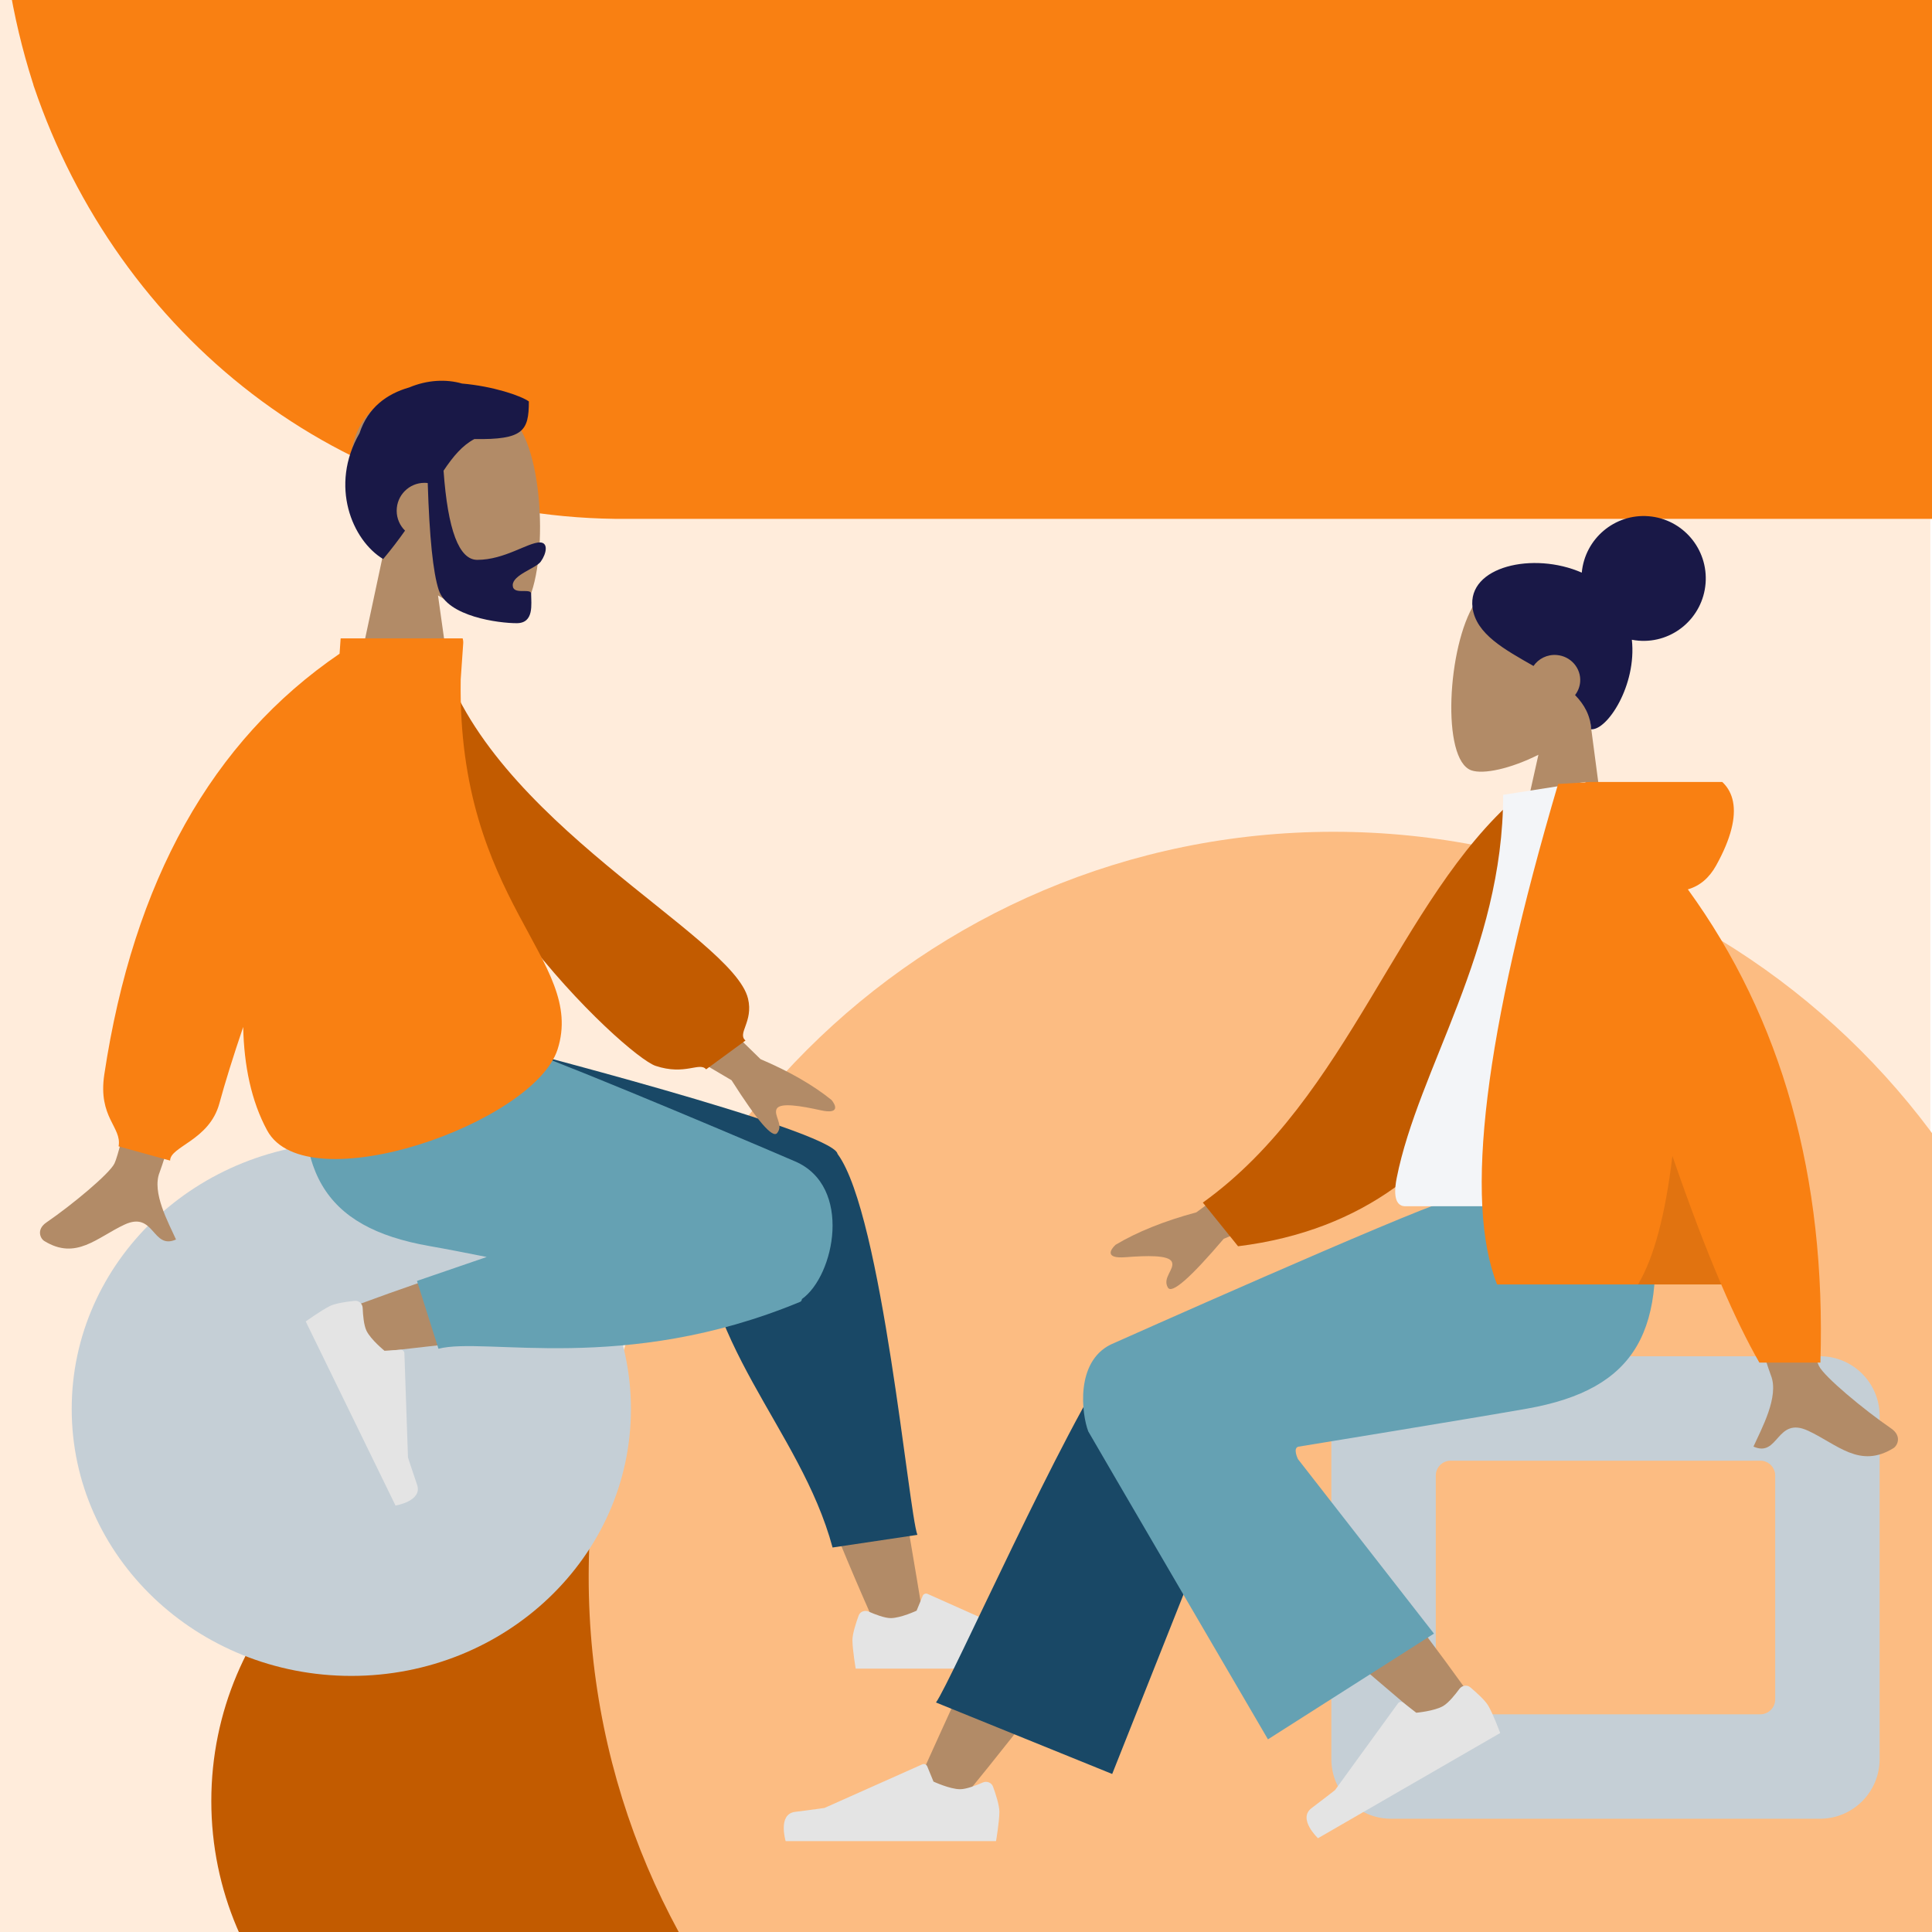
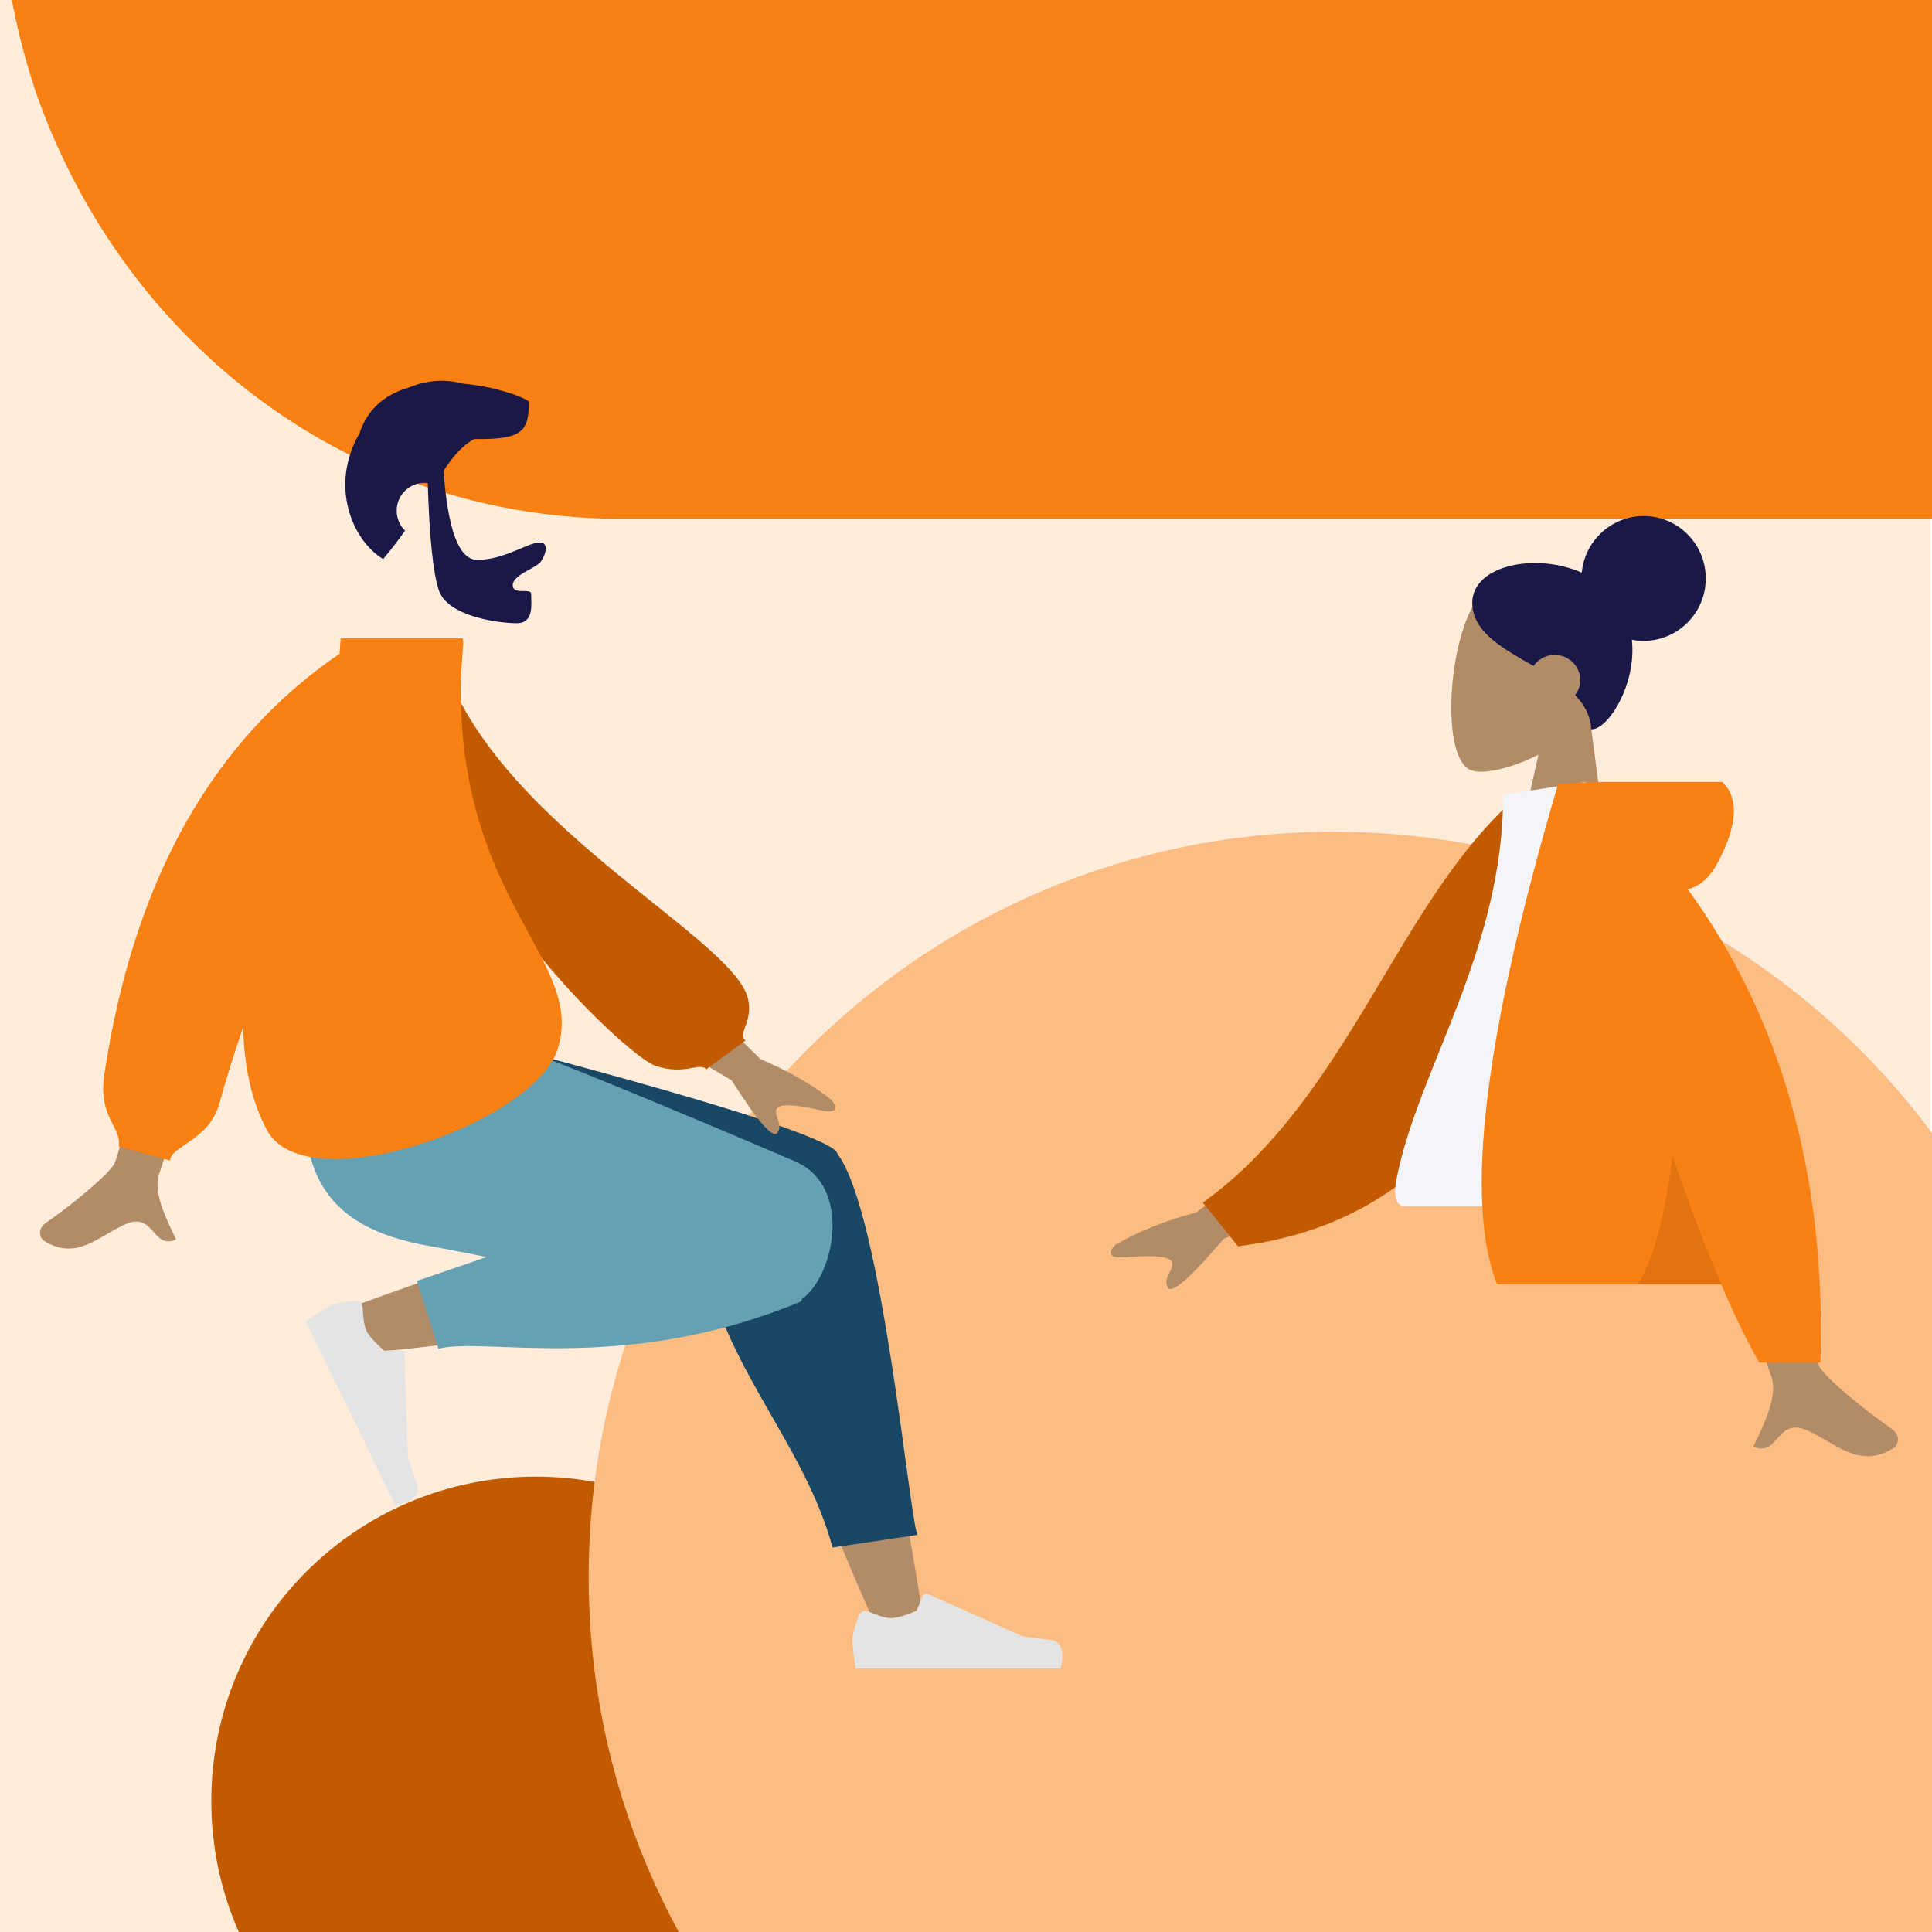
<svg xmlns="http://www.w3.org/2000/svg" width="500" zoomAndPan="magnify" viewBox="0 0 375 375" height="500" preserveAspectRatio="xMidYMid meet" version="1.0">
  <defs>
    <clipPath id="30e853eddd">
      <path d="M 0 0 L 375 0 L 375 375 L 0 375 Z M 0 0 " clip-rule="nonzero" />
    </clipPath>
    <clipPath id="95726c7385">
      <rect x="0" width="375" y="0" height="375" />
    </clipPath>
    <clipPath id="8dbfb68d6a">
      <path d="M 0 0 L 375 0 L 375 100.707 L 0 100.707 Z M 0 0 " clip-rule="nonzero" />
    </clipPath>
    <clipPath id="931fee8ae7">
      <path d="M 6.73 -66.852 C 2.664 -53.965 -0.004 -39.309 -0.004 -24.93 C -0.004 -10.547 2.285 3.293 6.352 16.043 C 6.477 16.316 6.477 16.586 6.605 16.859 C 22.867 64.754 65.812 100.027 119.359 100.707 L 438.246 100.707 L 438.246 -150.699 L 119.594 -150.699 C 65.559 -150.023 22.613 -115.289 6.73 -66.852 Z M 6.73 -66.852 " clip-rule="nonzero" />
    </clipPath>
    <clipPath id="5639148b5c">
      <path d="M 0 0 L 375 0 L 375 100.707 L 0 100.707 Z M 0 0 " clip-rule="nonzero" />
    </clipPath>
    <clipPath id="20c29d4778">
      <path d="M 6.73 -66.852 C 2.664 -53.965 -0.004 -39.309 -0.004 -24.93 C -0.004 -10.547 2.285 3.293 6.352 16.043 C 6.477 16.316 6.477 16.586 6.605 16.859 C 22.867 64.754 65.812 100.027 119.359 100.707 L 438.246 100.707 L 438.246 -150.699 L 119.594 -150.699 C 65.559 -150.023 22.613 -115.289 6.73 -66.852 Z M 6.73 -66.852 " clip-rule="nonzero" />
    </clipPath>
    <clipPath id="7053897f74">
      <rect x="0" width="375" y="0" height="101" />
    </clipPath>
    <clipPath id="8acd5be6aa">
      <path d="M 41.016 286.613 L 166.957 286.613 L 166.957 375 L 41.016 375 Z M 41.016 286.613 " clip-rule="nonzero" />
    </clipPath>
    <clipPath id="f944fee135">
      <path d="M 103.988 286.613 C 69.211 286.613 41.016 314.805 41.016 349.582 C 41.016 384.363 69.211 412.555 103.988 412.555 C 138.766 412.555 166.957 384.363 166.957 349.582 C 166.957 314.805 138.766 286.613 103.988 286.613 Z M 103.988 286.613 " clip-rule="nonzero" />
    </clipPath>
    <clipPath id="672a181dd8">
      <path d="M 0.016 0.613 L 125.957 0.613 L 125.957 89 L 0.016 89 Z M 0.016 0.613 " clip-rule="nonzero" />
    </clipPath>
    <clipPath id="a3da914bc8">
      <path d="M 62.988 0.613 C 28.211 0.613 0.016 28.805 0.016 63.582 C 0.016 98.363 28.211 126.555 62.988 126.555 C 97.766 126.555 125.957 98.363 125.957 63.582 C 125.957 28.805 97.766 0.613 62.988 0.613 Z M 62.988 0.613 " clip-rule="nonzero" />
    </clipPath>
    <clipPath id="c9038f16c3">
      <rect x="0" width="126" y="0" height="89" />
    </clipPath>
    <clipPath id="85d64a6468">
      <path d="M 114.262 161.449 L 375 161.449 L 375 375 L 114.262 375 Z M 114.262 161.449 " clip-rule="nonzero" />
    </clipPath>
    <clipPath id="cb1dc8a813">
      <path d="M 258.844 161.449 C 178.992 161.449 114.262 226.184 114.262 306.035 C 114.262 385.883 178.992 450.617 258.844 450.617 C 338.691 450.617 403.426 385.883 403.426 306.035 C 403.426 226.184 338.691 161.449 258.844 161.449 Z M 258.844 161.449 " clip-rule="nonzero" />
    </clipPath>
    <clipPath id="a605755234">
      <path d="M 0.262 0.449 L 261 0.449 L 261 214 L 0.262 214 Z M 0.262 0.449 " clip-rule="nonzero" />
    </clipPath>
    <clipPath id="6decad7994">
      <path d="M 144.844 0.449 C 64.992 0.449 0.262 65.184 0.262 145.035 C 0.262 224.883 64.992 289.617 144.844 289.617 C 224.691 289.617 289.426 224.883 289.426 145.035 C 289.426 65.184 224.691 0.449 144.844 0.449 Z M 144.844 0.449 " clip-rule="nonzero" />
    </clipPath>
    <clipPath id="d1739da90b">
      <rect x="0" width="261" y="0" height="214" />
    </clipPath>
    <clipPath id="f58ad6c806">
      <path d="M 90 202.648 L 179 202.648 L 179 301 L 90 301 Z M 90 202.648 " clip-rule="nonzero" />
    </clipPath>
    <clipPath id="d1a5b6f158">
      <path d="M 59 202.648 L 162 202.648 L 162 262 L 59 262 Z M 59 202.648 " clip-rule="nonzero" />
    </clipPath>
    <clipPath id="ab5eebb759">
      <path d="M 151 232.84 L 366 232.84 L 366 358 L 151 358 Z M 151 232.84 " clip-rule="nonzero" />
    </clipPath>
    <clipPath id="36e79909d0">
      <path d="M 1 110 L 43 110 L 43 125.602 L 1 125.602 Z M 1 110 " clip-rule="nonzero" />
    </clipPath>
    <clipPath id="2d589a9cd3">
-       <rect x="0" width="215" y="0" height="126" />
-     </clipPath>
+       </clipPath>
    <clipPath id="8dc76ec885">
      <path d="M 246 81 L 363 81 L 363 175 L 246 175 Z M 246 81 " clip-rule="nonzero" />
    </clipPath>
    <clipPath id="fe2b1e732a">
      <path d="M 253.289 81.918 L 362.441 90.621 L 355.766 174.355 L 246.613 165.652 Z M 253.289 81.918 " clip-rule="nonzero" />
    </clipPath>
    <clipPath id="61c82d4bb6">
      <path d="M 35 29 L 70 29 L 70 90 L 35 90 Z M 35 29 " clip-rule="nonzero" />
    </clipPath>
    <clipPath id="c71e8979f1">
      <path d="M 7.289 0.918 L 116.441 9.621 L 109.766 93.355 L 0.613 84.652 Z M 7.289 0.918 " clip-rule="nonzero" />
    </clipPath>
    <clipPath id="dac9c1e669">
      <path d="M 116.77 9.648 L 7.617 0.945 L 0.938 84.68 L 110.094 93.383 Z M 116.77 9.648 " clip-rule="nonzero" />
    </clipPath>
    <clipPath id="3b38452e3e">
      <path d="M 116.77 9.648 L 7.617 0.945 L 0.938 84.68 L 110.094 93.383 Z M 116.77 9.648 " clip-rule="nonzero" />
    </clipPath>
    <clipPath id="e5a300d0d0">
      <path d="M 39 19 L 86 19 L 86 61 L 39 61 Z M 39 19 " clip-rule="nonzero" />
    </clipPath>
    <clipPath id="e58116c695">
      <path d="M 7.289 0.918 L 116.441 9.621 L 109.766 93.355 L 0.613 84.652 Z M 7.289 0.918 " clip-rule="nonzero" />
    </clipPath>
    <clipPath id="d2d48249c6">
      <path d="M 116.77 9.648 L 7.617 0.945 L 0.938 84.68 L 110.094 93.383 Z M 116.77 9.648 " clip-rule="nonzero" />
    </clipPath>
    <clipPath id="4cc5320475">
      <path d="M 116.77 9.648 L 7.617 0.945 L 0.938 84.68 L 110.094 93.383 Z M 116.77 9.648 " clip-rule="nonzero" />
    </clipPath>
    <clipPath id="5701c0b11e">
      <rect x="0" width="117" y="0" height="94" />
    </clipPath>
    <clipPath id="8efa4138a4">
      <path d="M 215 151.777 L 369 151.777 L 369 284 L 215 284 Z M 215 151.777 " clip-rule="nonzero" />
    </clipPath>
    <clipPath id="a183bdc554">
      <path d="M 0.281 67 L 153.641 67 L 153.641 132 L 0.281 132 Z M 0.281 67 " clip-rule="nonzero" />
    </clipPath>
    <clipPath id="d67fb3e35f">
      <path d="M 55 0.777 L 114 0.777 L 114 84 L 55 84 Z M 55 0.777 " clip-rule="nonzero" />
    </clipPath>
    <clipPath id="c3f55011c1">
      <path d="M 72 0.777 L 139 0.777 L 139 114 L 72 114 Z M 72 0.777 " clip-rule="nonzero" />
    </clipPath>
    <clipPath id="8d466300c4">
      <rect x="0" width="154" y="0" height="133" />
    </clipPath>
    <clipPath id="df59b3116b">
-       <path d="M 67 75 L 105 75 L 105 141.496 L 67 141.496 Z M 67 75 " clip-rule="nonzero" />
-     </clipPath>
+       </clipPath>
    <clipPath id="85602a377d">
      <path d="M 20 123.91 L 110 123.91 L 110 226 L 20 226 Z M 20 123.91 " clip-rule="nonzero" />
    </clipPath>
  </defs>
  <rect x="-37.5" width="450" fill="#ffffff" y="-37.5" height="450" fill-opacity="1" />
  <rect x="-37.5" width="450" fill="#ffffff" y="-37.5" height="450" fill-opacity="1" />
  <g transform="matrix(1, 0, 0, 1, 0, 0)">
    <g clip-path="url(#95726c7385)">
      <g clip-path="url(#30e853eddd)">
        <path fill="#ffecdb" d="M -0.316 0 L 374.684 0 L 374.684 375 L -0.316 375 Z M -0.316 0 " fill-opacity="1" fill-rule="nonzero" />
      </g>
    </g>
  </g>
  <g clip-path="url(#8dbfb68d6a)">
    <g clip-path="url(#931fee8ae7)">
      <g transform="matrix(1, 0, 0, 1, 0, 0)">
        <g clip-path="url(#7053897f74)">
          <g clip-path="url(#5639148b5c)">
            <g clip-path="url(#20c29d4778)">
              <path fill="#f98012" d="M 438.246 -150.699 L 438.246 100.707 L 0.246 100.707 L 0.246 -150.699 Z M 438.246 -150.699 " fill-opacity="1" fill-rule="nonzero" />
            </g>
          </g>
        </g>
      </g>
    </g>
  </g>
  <g clip-path="url(#8acd5be6aa)">
    <g clip-path="url(#f944fee135)">
      <g transform="matrix(1, 0, 0, 1, 41, 286)">
        <g clip-path="url(#c9038f16c3)">
          <g clip-path="url(#672a181dd8)">
            <g clip-path="url(#a3da914bc8)">
              <path fill="#c25b00" d="M 0.016 0.613 L 125.957 0.613 L 125.957 126.555 L 0.016 126.555 Z M 0.016 0.613 " fill-opacity="1" fill-rule="nonzero" />
            </g>
          </g>
        </g>
      </g>
    </g>
  </g>
  <g clip-path="url(#85d64a6468)">
    <g clip-path="url(#cb1dc8a813)">
      <g transform="matrix(1, 0, 0, 1, 114, 161)">
        <g clip-path="url(#d1739da90b)">
          <g clip-path="url(#a605755234)">
            <g clip-path="url(#6decad7994)">
              <path fill="#fcbc82" d="M 0.262 0.449 L 289.426 0.449 L 289.426 289.617 L 0.262 289.617 Z M 0.262 0.449 " fill-opacity="1" fill-rule="nonzero" />
            </g>
          </g>
        </g>
      </g>
    </g>
  </g>
-   <path fill="#c5cfd6" d="M 68.191 325.293 C 98.164 325.293 122.465 302.098 122.465 273.484 C 122.465 244.875 98.164 221.68 68.191 221.68 C 38.215 221.68 13.918 244.875 13.918 273.484 C 13.918 302.098 38.215 325.293 68.191 325.293 Z M 68.191 325.293 " fill-opacity="1" fill-rule="evenodd" />
  <path fill="#b28b67" d="M 143.801 235.996 C 141.742 223.676 159.633 222.957 161.996 229.082 C 165.578 238.352 171.824 268.801 179.332 314.793 L 170.75 317.297 C 161.723 297.309 155.188 279.906 152.566 270.723 C 148.078 255 144.664 241.164 143.801 235.996 Z M 128.879 235.84 C 139.77 233.758 145.414 253.41 134.922 254.918 C 108.797 258.68 71.762 262.562 68.59 263 C 64.148 263.609 60.789 256.629 65.996 254.57 C 74.285 251.293 103.301 241.047 117.297 238.145 C 121.316 237.312 125.215 236.539 128.879 235.84 Z M 128.879 235.84 " fill-opacity="1" fill-rule="nonzero" />
  <g clip-path="url(#f58ad6c806)">
    <path fill="#194866" d="M 96.074 202.648 C 96.211 202.684 161.117 219.227 162.547 223.891 C 162.559 223.926 162.566 223.957 162.574 223.992 C 162.594 224.02 162.617 224.047 162.641 224.078 C 171.23 235.895 176.379 293.594 178.066 297.914 L 161.602 300.371 C 155.301 277.012 135.152 260.742 135.688 232.766 C 135.543 231.945 135.504 231.168 135.566 230.43 L 90.746 207.617 L 90.746 202.648 Z M 96.074 202.648 " fill-opacity="1" fill-rule="nonzero" />
  </g>
  <g clip-path="url(#d1a5b6f158)">
    <path fill="#65a1b3" d="M 98.457 202.648 C 104.738 204.453 137.387 218.145 154.328 225.426 C 165.539 230.246 162.004 247.617 155.656 252.141 C 155.621 252.418 155.508 252.609 155.301 252.691 C 121.148 266.848 94.133 259.422 85.105 261.793 L 80.934 248.625 L 94.469 243.98 C 90.367 243.16 86.594 242.426 83.359 241.859 C 62.488 238.199 56.402 227.027 60 202.648 Z M 98.457 202.648 " fill-opacity="1" fill-rule="nonzero" />
  </g>
  <path fill="#e4e4e4" d="M 70.395 253.887 C 70.363 253.062 69.668 252.402 68.848 252.488 C 67.348 252.648 65.141 252.961 64.066 253.484 C 62.352 254.32 59.344 256.496 59.344 256.496 C 60.312 258.484 76.77 292.227 76.77 292.227 C 76.77 292.227 82.055 291.371 80.957 288.191 C 79.859 285.012 79.188 282.883 79.188 282.883 L 78.492 262.664 C 78.477 262.27 78.141 261.961 77.742 261.988 L 74.633 262.184 C 74.633 262.184 71.98 260.035 71.137 258.301 C 70.621 257.242 70.449 255.27 70.395 253.887 Z M 70.395 253.887 " fill-opacity="1" fill-rule="evenodd" />
  <path fill="#e4e4e4" d="M 168.594 312.805 C 167.84 312.473 166.941 312.809 166.66 313.586 C 166.148 315 165.457 317.121 165.457 318.316 C 165.457 320.223 166.094 323.883 166.094 323.883 C 168.305 323.883 205.848 323.883 205.848 323.883 C 205.848 323.883 207.398 318.758 204.059 318.352 C 200.719 317.941 198.512 317.613 198.512 317.613 L 180.035 309.375 C 179.672 309.215 179.246 309.383 179.098 309.75 L 177.91 312.633 C 177.91 312.633 174.816 314.074 172.887 314.074 C 171.711 314.074 169.859 313.359 168.594 312.805 Z M 168.594 312.805 " fill-opacity="1" fill-rule="evenodd" />
  <g clip-path="url(#ab5eebb759)">
    <g transform="matrix(1, 0, 0, 1, 151, 232)">
      <g clip-path="url(#2d589a9cd3)">
        <path fill="#c5cfd6" d="M 118.996 31.246 C 112.598 31.246 107.414 36.43 107.414 42.828 L 107.414 109.434 C 107.414 115.832 112.598 121.016 118.996 121.016 L 202.254 121.016 C 208.648 121.016 213.836 115.832 213.836 109.434 L 213.836 42.828 C 213.836 36.43 208.648 31.246 202.254 31.246 Z M 190.668 51.516 C 192.27 51.516 193.566 52.812 193.566 54.41 L 193.566 97.852 C 193.566 99.449 192.27 100.746 190.668 100.746 L 130.578 100.746 C 128.98 100.746 127.684 99.449 127.684 97.852 L 127.684 54.41 C 127.684 52.812 128.98 51.516 130.578 51.516 Z M 190.668 51.516 " fill-opacity="1" fill-rule="nonzero" />
        <path fill="#b28b67" d="M 35.625 117.398 C 49.898 99.965 59.559 87.043 64.598 78.633 C 73.23 64.227 80.297 51.406 82.527 46.508 C 87.844 34.832 70.285 29.363 66.312 34.812 C 60.297 43.055 47.453 68.996 27.777 112.633 Z M 35.625 117.398 " fill-opacity="1" fill-rule="evenodd" />
        <path fill="#194866" d="M 64.875 112.328 L 91.438 45.461 C 97.121 33.273 69.684 25.258 65.508 30.934 C 56.027 43.812 33.496 94.617 30.672 98.453 Z M 64.875 112.328 " fill-opacity="1" fill-rule="evenodd" />
        <path fill="#b28b67" d="M 135.625 98.918 C 130.449 91.371 111.629 65.977 101.375 55.469 C 98.43 52.449 95.555 49.551 92.836 46.852 C 84.754 38.824 68.664 52.316 76.73 59.629 C 96.816 77.836 126.125 102.414 128.574 104.605 C 132.008 107.68 138.875 103.664 135.625 98.918 Z M 135.625 98.918 " fill-opacity="1" fill-rule="evenodd" />
        <path fill="#e4e4e4" d="M 132.27 95.812 C 132.773 95.129 133.742 94.965 134.391 95.512 C 135.574 96.508 137.277 98.039 137.891 99.105 C 138.871 100.801 140.184 104.379 140.184 104.379 C 138.219 105.516 104.824 124.797 104.824 124.797 C 104.824 124.797 100.812 121.035 103.574 118.957 C 106.332 116.879 108.129 115.453 108.129 115.453 L 120.336 98.637 C 120.574 98.305 121.039 98.238 121.363 98.488 L 123.898 100.441 C 123.898 100.441 127.387 100.137 129.105 99.145 C 130.152 98.539 131.43 96.957 132.27 95.812 Z M 132.27 95.812 " fill-opacity="1" fill-rule="evenodd" />
        <g clip-path="url(#36e79909d0)">
          <path fill="#e4e4e4" d="M 39.758 113.984 C 40.535 113.641 41.457 113.988 41.746 114.785 C 42.273 116.238 42.98 118.418 42.98 119.645 C 42.98 121.605 42.328 125.359 42.328 125.359 C 40.055 125.359 1.496 125.359 1.496 125.359 C 1.496 125.359 -0.098 120.098 3.332 119.68 C 6.762 119.258 9.031 118.922 9.031 118.922 L 28.008 110.461 C 28.383 110.293 28.816 110.469 28.973 110.844 L 30.191 113.805 C 30.191 113.805 33.367 115.285 35.352 115.285 C 36.559 115.285 38.457 114.555 39.758 113.984 Z M 39.758 113.984 " fill-opacity="1" fill-rule="evenodd" />
        </g>
        <path fill="#65a1b3" d="M 100.996 48.801 C 100.996 48.801 134.113 43.406 145.363 41.422 C 166.738 37.652 172.969 26.152 169.285 1.059 L 129.902 1.059 C 122.086 3.316 64.578 28.98 64.578 28.98 C 57.68 32.406 58.965 42.5 60.227 45.828 C 60.301 46.031 95.109 105.605 95.109 105.605 L 127.328 85.082 L 100.938 51.219 C 100.938 51.219 99.891 49.113 100.996 48.801 Z M 100.996 48.801 " fill-opacity="1" fill-rule="evenodd" />
      </g>
    </g>
  </g>
  <g clip-path="url(#8dc76ec885)">
    <g clip-path="url(#fe2b1e732a)">
      <g transform="matrix(1, 0, 0, 1, 246, 81)">
        <g clip-path="url(#5701c0b11e)">
          <g clip-path="url(#61c82d4bb6)">
            <g clip-path="url(#c71e8979f1)">
              <g clip-path="url(#dac9c1e669)">
                <g clip-path="url(#3b38452e3e)">
                  <path fill="#b28b67" d="M 62.586 58.391 C 66.629 54.332 69.555 49.191 69.613 43.18 C 69.781 25.855 45.605 27.738 40.266 36.066 C 34.926 44.391 33.719 66.496 39.598 68.527 C 41.945 69.34 47.164 68.227 52.605 65.5 L 47.5 88.391 L 66.738 89.926 Z M 62.586 58.391 " fill-opacity="1" fill-rule="evenodd" />
                </g>
              </g>
            </g>
          </g>
          <g clip-path="url(#e5a300d0d0)">
            <g clip-path="url(#e58116c695)">
              <g clip-path="url(#d2d48249c6)">
                <g clip-path="url(#4cc5320475)">
                  <path fill="#191847" d="M 61.02 30.148 C 51.625 26.016 38.77 28.945 39.82 36.961 C 40.496 42.105 46.129 45.102 51.652 48.266 C 52.617 46.859 54.309 45.988 56.156 46.137 C 58.883 46.355 60.918 48.695 60.707 51.363 C 60.629 52.324 60.27 53.195 59.719 53.91 C 61.512 55.75 62.715 57.891 62.832 60.551 C 65.945 60.801 71.711 52.02 70.742 43.176 C 71.176 43.258 71.617 43.32 72.062 43.355 C 78.703 43.883 84.516 38.906 85.051 32.238 C 85.582 25.566 80.629 19.73 73.988 19.199 C 67.406 18.676 61.637 23.562 61.02 30.148 Z M 61.02 30.148 " fill-opacity="1" fill-rule="evenodd" />
                </g>
              </g>
            </g>
          </g>
        </g>
      </g>
    </g>
  </g>
  <g clip-path="url(#8efa4138a4)">
    <g transform="matrix(1, 0, 0, 1, 215, 151)">
      <g clip-path="url(#8d466300c4)">
        <g clip-path="url(#a183bdc554)">
          <path fill="#b28b67" d="M 40.25 67.395 L 17.207 84.316 C 10.957 86.004 5.734 88.102 1.539 90.609 C 0.551 91.512 -0.648 93.34 3.461 93.023 C 7.57 92.711 11.902 92.562 12.469 93.961 C 13.039 95.363 10.551 97.039 11.695 98.93 C 12.461 100.191 16.07 97.031 22.523 89.449 L 45.344 79.988 Z M 128.727 67.977 L 113.629 68.039 C 122.953 98.129 127.984 114.094 128.727 115.938 C 130.398 120.078 126.863 126.391 125.348 129.781 C 130.277 131.984 129.75 123.82 135.965 126.711 C 141.641 129.352 145.953 134.133 152.508 130.09 C 153.316 129.59 154.199 127.719 152.062 126.254 C 146.75 122.609 139.09 116.23 138.055 114.133 C 136.641 111.27 133.535 95.883 128.727 67.977 Z M 128.727 67.977 " fill-opacity="1" fill-rule="evenodd" />
        </g>
        <path fill="#c25b00" d="M 85.824 4.629 L 79.578 3.559 C 56.398 23.582 46.879 62.047 18.469 82.422 L 25.309 90.898 C 74.594 84.797 86.809 37.879 85.824 4.629 Z M 85.824 4.629 " fill-opacity="1" fill-rule="evenodd" />
        <g clip-path="url(#d67fb3e35f)">
          <path fill="#f3f5f8" d="M 113.055 83.133 C 88.008 83.133 69.582 83.133 57.781 83.133 C 55.258 83.133 55.734 79.488 56.098 77.648 C 60.312 56.406 76.762 33.512 76.762 3.277 L 92.703 0.777 C 105.891 21.988 110.453 48.102 113.055 83.133 Z M 113.055 83.133 " fill-opacity="1" fill-rule="evenodd" />
        </g>
        <g clip-path="url(#c3f55011c1)">
          <path fill="#f98012" d="M 112.613 21.625 C 114.93 20.961 116.762 19.406 118.113 16.969 C 123.941 6.453 121.836 0.664 115.609 -1.238 C 109.383 -3.141 103.828 0.777 93.906 0.777 C 93.363 0.777 92.871 0.812 92.422 0.879 L 87.43 1.164 C 73.109 49.695 69.16 82.078 75.582 98.305 L 119.086 98.305 C 121.664 104.316 124.133 109.371 126.488 113.477 L 138.34 113.477 C 139.457 77.402 130.879 46.785 112.613 21.625 Z M 112.613 21.625 " fill-opacity="1" fill-rule="evenodd" />
        </g>
        <path fill="#000000" d="M 109.613 73.379 C 108.246 84.828 106.023 93.137 102.941 98.305 L 119.086 98.305 C 116.082 91.293 112.922 82.984 109.613 73.379 Z M 109.613 73.379 " fill-opacity="0.1" fill-rule="evenodd" />
      </g>
    </g>
  </g>
  <g clip-path="url(#df59b3116b)">
    <path fill="#b28b67" d="M 74.539 106.781 C 70.402 101.906 67.605 95.93 68.07 89.234 C 69.418 69.941 96.16 74.188 101.359 83.922 C 106.562 93.66 105.945 118.359 99.223 120.098 C 96.539 120.793 90.828 119.094 85.016 115.574 L 88.664 141.496 L 67.125 141.496 Z M 74.539 106.781 " fill-opacity="1" fill-rule="evenodd" />
  </g>
  <path fill="#191847" d="M 86.094 91.363 C 86.918 102.902 89.102 108.668 92.637 108.668 C 97.945 108.668 102.449 105.285 104.777 105.285 C 106.473 105.285 106.094 107.418 104.969 109 C 104.043 110.305 99.52 111.562 99.52 113.586 C 99.52 115.609 103.094 114.043 103.094 115.246 C 103.094 117.23 103.719 120.961 100.289 120.961 C 96.82 120.961 86.867 119.691 85.16 114.516 C 84.059 111.176 83.348 104.258 83.023 93.758 C 82.812 93.73 82.598 93.719 82.383 93.719 C 79.406 93.719 76.996 96.141 76.996 99.129 C 76.996 100.645 77.617 102.016 78.617 102.996 C 77.371 104.762 75.977 106.609 74.375 108.512 C 68.363 104.891 63.902 94.285 69.781 84.098 C 71.406 79.109 75.082 76.441 79.426 75.203 C 82.945 73.727 86.598 73.559 89.68 74.445 C 95.727 74.969 101.125 76.816 102.652 77.918 C 102.652 83.664 101.543 85.371 92.074 85.219 C 89.746 86.453 87.957 88.578 86.094 91.363 Z M 86.094 91.363 " fill-opacity="1" fill-rule="evenodd" />
  <path fill="#b28b67" d="M 128.355 186.789 L 147.621 205.582 C 153.227 207.973 157.82 210.613 161.398 213.504 C 162.207 214.473 163.082 216.336 159.293 215.5 C 155.504 214.668 151.484 213.965 150.773 215.195 C 150.059 216.426 152.156 218.316 150.844 219.926 C 149.965 221.004 147.016 217.582 141.992 209.672 L 121.957 197.859 Z M 34.152 169.781 L 49.043 169.836 C 37.703 206.582 31.68 225.82 30.98 227.555 C 29.41 231.453 32.738 237.395 34.164 240.586 C 29.523 242.66 30.02 234.977 24.168 237.695 C 18.828 240.184 14.766 244.684 8.594 240.875 C 7.836 240.41 7.004 238.645 9.016 237.27 C 14.02 233.84 21.227 227.832 22.203 225.855 C 23.531 223.16 27.516 204.469 34.152 169.781 Z M 34.152 169.781 " fill-opacity="1" fill-rule="evenodd" />
  <path fill="#c25b00" d="M 79.531 127.535 L 85.41 126.527 C 94.676 159.273 142.27 181.594 145.191 193.836 C 146.266 198.324 143.035 200.594 144.703 201.961 L 137.059 207.559 C 135.766 206.047 133.004 208.809 127.234 206.879 C 121.465 204.945 79.531 166.309 79.531 127.535 Z M 79.531 127.535 " fill-opacity="1" fill-rule="evenodd" />
  <g clip-path="url(#85602a377d)">
    <path fill="#f98012" d="M 89.422 131.891 C 88.742 175.242 113.805 186.301 108.223 203.691 C 103.613 218.055 59.488 233.492 51.855 219.414 C 48.766 213.719 47.363 206.824 47.203 199.332 C 45.25 205.09 43.707 210.043 42.574 214.199 C 40.613 221.367 33.02 222.508 33.02 225.27 L 23.02 222.508 C 23.695 218.754 18.98 216.93 20.246 208.547 C 25.91 170.996 41.133 143.777 65.91 126.887 L 66.168 123.223 C 66.273 121.723 67.574 120.594 69.07 120.699 L 87.387 121.98 C 88.887 122.086 90.016 123.383 89.91 124.883 Z M 89.422 131.891 " fill-opacity="1" fill-rule="evenodd" />
  </g>
</svg>